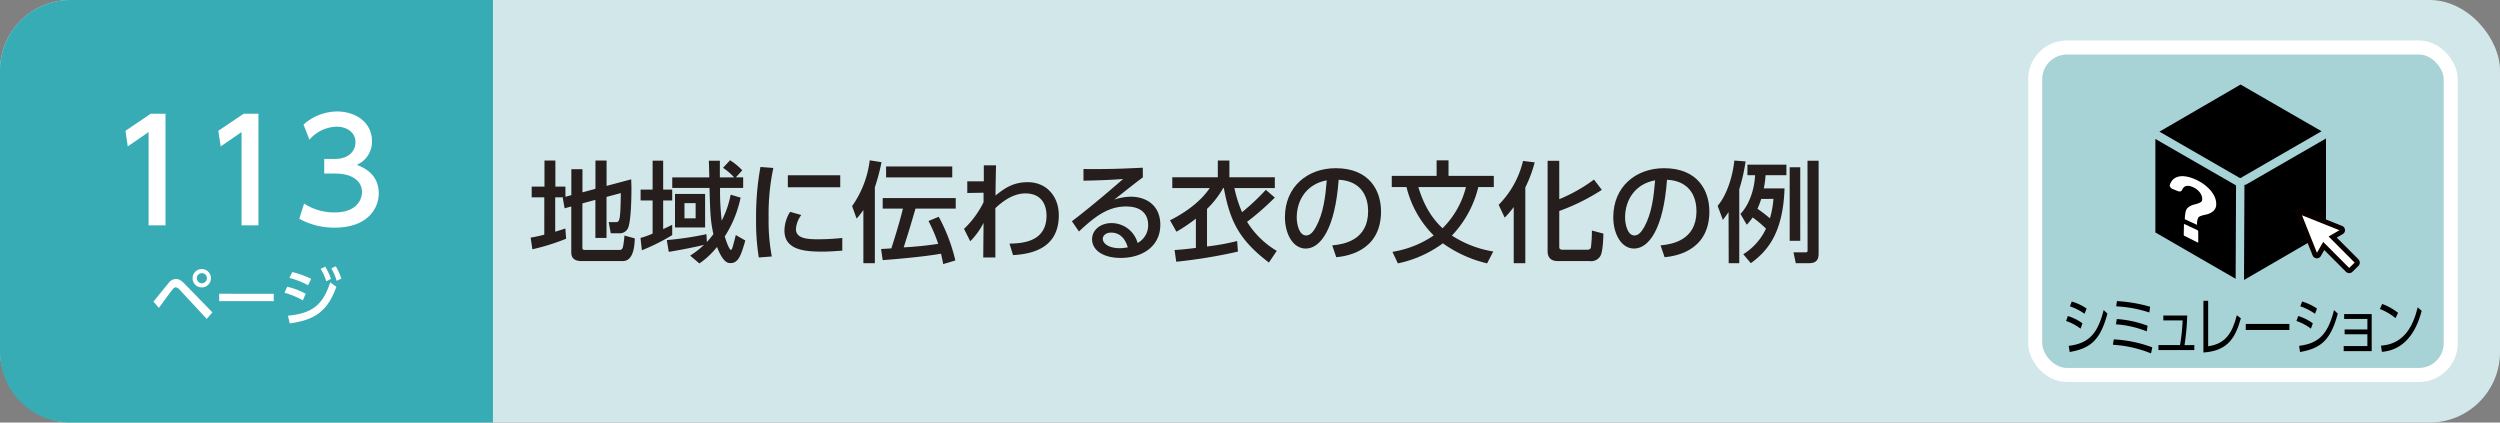
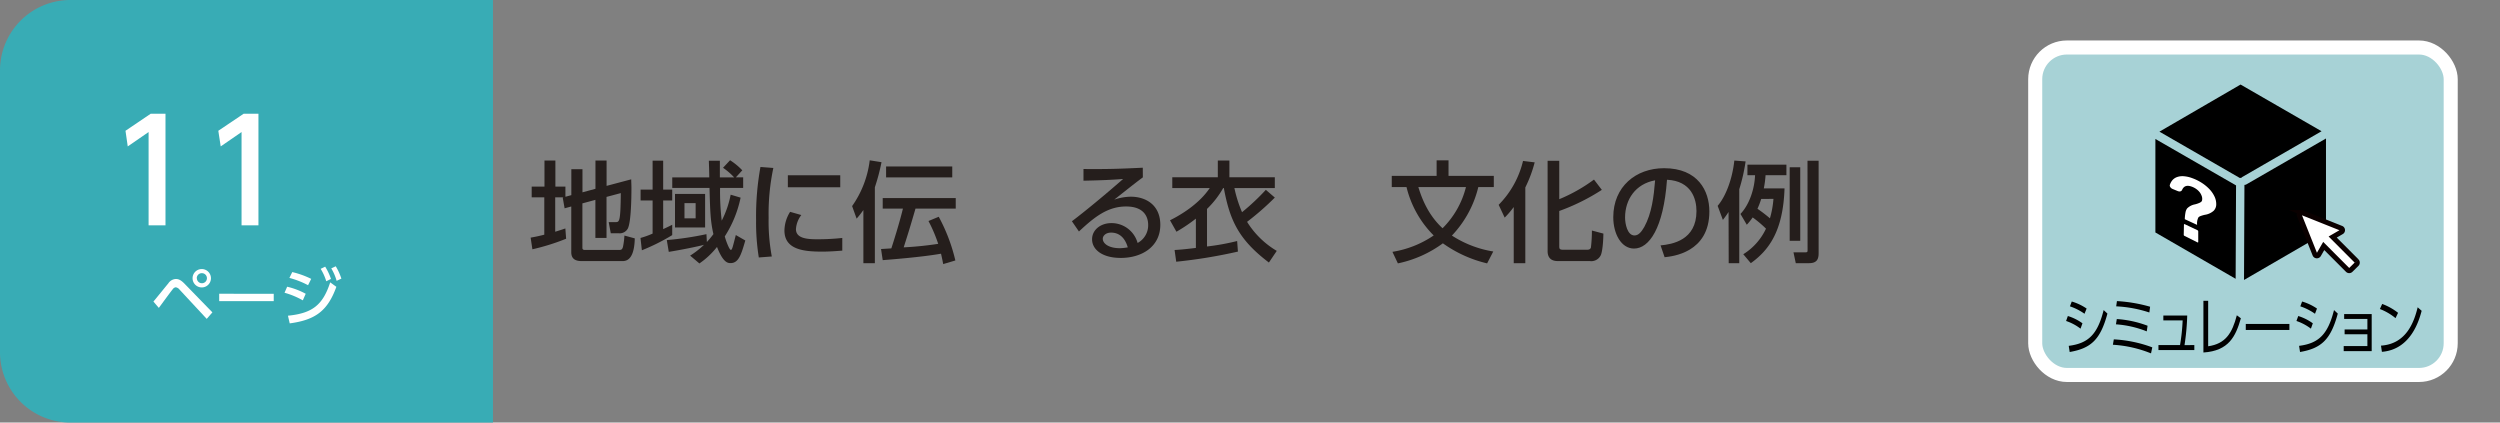
<svg xmlns="http://www.w3.org/2000/svg" viewBox="0 0 710 120">
  <rect x="0" y="0" width="710" height="120" fill="#808080" stroke="none" />
  <defs>
    <style>.cls-1{fill:#d2e7e9;}.cls-2{fill:#38acb5;}.cls-3,.cls-6{fill:#fff;}.cls-4{fill:#251e1c;}.cls-5{fill:#a7d2d6;stroke:#fff;stroke-width:3.99px;}.cls-5,.cls-6{stroke-miterlimit:10;}.cls-6{stroke:#0a0000;stroke-width:1.42px;}</style>
  </defs>
  <title>index2_14</title>
  <g id="レイヤー_2" data-name="レイヤー 2">
    <g id="家庭">
-       <rect class="cls-1" width="710" height="120" rx="20" />
      <path class="cls-2" d="M20,0H140a0,0,0,0,1,0,0V120a0,0,0,0,1,0,0H20A20,20,0,0,1,0,100V20A20,20,0,0,1,20,0Z" />
      <path class="cls-3" d="M43.57,85.64c.69-.79,3.59-4.41,4.21-5.13a2.7,2.7,0,0,1,2.16-1.28c.81,0,1.52.34,2.6,1.48l7.78,8-1.61,1.85L51,82.26a1.7,1.7,0,0,0-1.1-.67,1.24,1.24,0,0,0-.85.56c-.67.81-3.38,4.55-3.94,5.29ZM59.91,79a2.61,2.61,0,1,1-2.6-2.59A2.61,2.61,0,0,1,59.91,79Zm-4,0a1.43,1.43,0,1,0,1.43-1.42A1.43,1.43,0,0,0,55.88,79Z" />
      <path class="cls-3" d="M77.74,83.43v2.1H62.25v-2.1Z" />
      <path class="cls-3" d="M86,85.3a23.1,23.1,0,0,0-5.19-2.16l.74-1.71a20.83,20.83,0,0,1,5.27,2Zm-4.22,4.36c6.9-.69,9.89-3,12-9.47l1.75,1.27c-2.47,6.81-5.94,9.4-13.25,10.38ZM87.49,81a24.6,24.6,0,0,0-5.3-2.07L83,77.27a24.73,24.73,0,0,1,5.38,1.93Zm4.86-5.27A16.76,16.76,0,0,1,94,79.21l-1.34.67a15,15,0,0,0-1.59-3.53Zm3-.11a16.26,16.26,0,0,1,1.6,3.51l-1.35.63a14.07,14.07,0,0,0-1.52-3.54Z" />
      <path class="cls-3" d="M42.8,32.3H47V64H42.2V37.5l-5.92,4.08-.64-4.44Z" />
      <path class="cls-3" d="M69.2,32.3h4.2V64H68.6V37.5l-5.92,4.08L62,37.14Z" />
-       <path class="cls-3" d="M86.36,57.81a15.62,15.62,0,0,0,8.72,2.52c5.68,0,7.72-3.12,7.72-5.84s-2.32-5.2-7.56-5.2H92.08V45.14h3c4.32,0,5.88-2.6,5.88-4.72,0-3-2.68-4.44-5.28-4.44a10.57,10.57,0,0,0-7.8,3.68L86.2,35.38a14.45,14.45,0,0,1,9.56-3.72c5.24,0,9.88,3.08,9.88,8.44a7.14,7.14,0,0,1-4.32,6.72c1.64.64,6.24,2.4,6.24,8.11,0,4.28-3.2,9.72-12.48,9.72A20.3,20.3,0,0,1,85,62.13Z" />
      <path class="cls-4" d="M160,56.05h-2.32v9.76c1.39-.43,2-.62,2.88-.93l.22,2.92a62.87,62.87,0,0,1-9.58,3l-.5-3.31c1-.19,1.8-.31,3.88-.84V56.05H151V53h3.63V45.6h3.1V53h2.85v2.88l1.68-.46V48.05h3.16v6.57l3.69-1V45.6h3.16v7.19l7-1.86c0,.84.06,1.46.06,2.54,0,2.58-.09,9.43-1,11.38a2.61,2.61,0,0,1-2.58,1.4h-2.29l-.59-3.17h1.92c1.12,0,1.43,0,1.52-8.24l-4.06,1.08V67.58h-3.16V56.76l-3.69,1V70.4c0,.59.49.59.87.59h9.52c.65,0,.93-.12,1.14-.9a22.54,22.54,0,0,0,.41-3.19l2.94.8c-.09,3.35-.8,6.45-3.44,6.45h-11.6c-1.64,0-3-.49-3-2.51v-13l-1.89.52-.53-3Z" />
      <path class="cls-4" d="M181.9,67.58a24.33,24.33,0,0,0,3.44-1.24v-9.4h-3.41v-3.1h3.41V45.63h3v8.21h2.57v3.1h-2.57v8.13c1.52-.71,1.67-.78,2.57-1.24v2.94a58.29,58.29,0,0,1-8.62,4.31Zm18.85,1.15c.43-.47.93-1,1.86-2.24-.87-3.78-.93-6.63-1.11-13.11H190.92v-3h10.51c0-1.58-.09-3.87-.12-4.74h3.13c0,.34,0,3.1,0,4.74h4.06a18.58,18.58,0,0,0-3.16-2.73l2-2.14a18.34,18.34,0,0,1,3.47,2.86l-1.83,2h2.08v3H204.5a70.4,70.4,0,0,0,.47,9.3,27.55,27.55,0,0,0,2.54-7.38l2.82.84a32.46,32.46,0,0,1-4.49,11c.18.8,1.24,3.84,1.73,3.84.25,0,.37-.46.47-.71.15-.44.74-2.76.93-3.51l2.7,1.55c-1.15,3.94-1.87,6.42-4.19,6.42-.68,0-2.08,0-3.85-4.59a22.63,22.63,0,0,1-5,4.69L196,72.6a24.27,24.27,0,0,0,3.93-3.07c-1.82.5-6.82,1.49-10,2l-.56-3.35a90,90,0,0,0,11.26-1.68Zm-.5-13.65V64.6H191.7V55.08Zm-5.86,2.61V62h3.17V57.69Z" />
      <path class="cls-4" d="M219.63,47.7a62.92,62.92,0,0,0-1.34,14.14,54.45,54.45,0,0,0,.9,11l-3.69.28a62.64,62.64,0,0,1-.77-10.7,78.19,78.19,0,0,1,1.24-15Zm7.94,13.37a7.33,7.33,0,0,0-1.52,4c0,2.6,3.07,2.88,6,2.88a64.74,64.74,0,0,0,7.16-.37v3.6c-1.67.12-3.53.28-5.73.28-5.09,0-10.7-.5-10.7-6a10.27,10.27,0,0,1,1.61-5.3Zm11.06-11.29v3.41H223.75V49.78Z" />
      <path class="cls-4" d="M245.2,59.64a25.66,25.66,0,0,1-1.92,2.45L242,58.53a28.45,28.45,0,0,0,5-13l3.35.53a58.17,58.17,0,0,1-1.89,7.13V74.74H245.2ZM267.87,75c-.16-.84-.31-1.61-.62-2.95-5.68,1-14.64,1.68-16.56,1.83l-.47-3.16,2.92-.18c.53-1.62,2.29-7.14,3.29-11.29h-5.74v-3h20.74v3H260c-1.64,5.61-1.83,6.23-3.35,11a96.81,96.81,0,0,0,9.8-1,42.53,42.53,0,0,0-2.76-6.48l2.91-1.21a49.61,49.61,0,0,1,4.72,12.41Zm2.57-27.72v3.1H251.65v-3.1Z" />
-       <path class="cls-4" d="M274.71,54.81V51.49h4.69l0-4.53h3.47c-.12,5.4-.12,6.2-.15,8.56,2.44-1.92,4.86-3.78,9.17-3.78,5.3,0,8.81,4,8.81,9.39,0,9-7,11-13,11.32l-1-3.26c3.23-.09,10.51-.28,10.51-7.94,0-2.85-1.24-6.32-6-6.32-3.66,0-6.7,2.48-8.53,4.18,0,2.58,0,3.54,0,14h-3.44l.09-9.8a21.24,21.24,0,0,1-3.78,5.21L273.78,65a26.55,26.55,0,0,0,5.55-7.57l0-2.7Z" />
      <path class="cls-4" d="M324.57,50.37c-2.48,1.83-5.43,4.22-8.13,6.33a15.21,15.21,0,0,1,4.68-.84c4.35,0,8.41,2.39,8.41,8,0,6.08-5.09,9.39-11.23,9.39-5.33,0-8.15-2.42-8.15-5.3,0-2.64,2.39-4.59,5.49-4.59A7.69,7.69,0,0,1,323.08,69a5.69,5.69,0,0,0,3-5.12c0-2.26-1.15-5.24-6.27-5.24-5.3,0-9.08,3.07-13.39,7.1l-2-2.91c.9-.65,6.55-5,14.55-12-3.69.28-6.08.37-11.26.49V48c7.16.06,10.14-.06,16.84-.37Zm-9,15.69c-1.64,0-2.38,1-2.38,1.74,0,1.33,1.61,2.69,4.89,2.69a15.41,15.41,0,0,0,2.21-.24C319.61,67.92,318.18,66.06,315.54,66.06Z" />
      <path class="cls-4" d="M360.37,74.56c-8.56-6.48-11.1-11.94-12.8-21.15h-.19a25.88,25.88,0,0,1-4.59,5.92V70a66,66,0,0,0,8.56-1.55l.22,3a145.07,145.07,0,0,1-17.52,2.88L333.58,71c1.15-.06,2.73-.18,6.05-.59V62.09a46.16,46.16,0,0,1-5.52,3.72l-1.83-3.25c3-1.49,8.19-4.56,11.29-9.15H332.93V50.34h12.93V45.6h3.29v4.74h12.9v3.07H350.57a35.66,35.66,0,0,0,2.17,6.85,64.39,64.39,0,0,0,6.76-6.35l2.55,2.2A76.82,76.82,0,0,1,354.17,63a24.7,24.7,0,0,0,8.43,8.25Z" />
-       <path class="cls-4" d="M378.35,69.69c3.29-.31,10.2-1.43,10.2-9.74,0-3.44-1.43-8.56-8.37-8.9-1,13.8-5.09,19.54-9.36,19.54-3.6,0-5.9-4.13-5.9-8.9,0-8.71,6.45-13.92,14.42-13.92,9.64,0,12.87,6.45,12.87,12.28,0,11.72-10.51,12.77-12.71,13Zm-10.08-7.91c0,1.8.65,5.09,2.67,5.09,1.18,0,2.05-1.06,2.79-2.42,2.11-3.85,2.7-8.59,3.07-13.24C371.22,52.23,368.27,56.67,368.27,61.78Z" />
      <path class="cls-4" d="M422.34,74.8a35.67,35.67,0,0,1-12.56-5.7A32.9,32.9,0,0,1,397,74.8l-1.55-3.28a28.85,28.85,0,0,0,11.72-4.65,29.12,29.12,0,0,1-7.72-13.74h-4.19V49.94H408V45.53h3.38v4.41h12.86v3.19h-4.4a30.28,30.28,0,0,1-7.5,13.77,30.41,30.41,0,0,0,11.75,4.52ZM402.81,53.13c.74,2.36,2.42,7.6,6.88,11.69a25.07,25.07,0,0,0,6.64-11.69Z" />
      <path class="cls-4" d="M429.9,58.8a24.84,24.84,0,0,1-2.57,3l-1.71-3.63a26.4,26.4,0,0,0,6.92-12.46l3.31.4a37,37,0,0,1-2.66,7.13V74.74H429.9Zm12.93-13.14V56.57A46,46,0,0,0,452.69,51l2.23,2.92a59,59,0,0,1-12.09,6v9.86c0,.84,0,1.15,1.21,1.15h6.63c.84,0,1-.28,1.15-.62a40.6,40.6,0,0,0,.28-4.84l3.26.87c0,1.33-.19,5.3-.84,6.33a3,3,0,0,1-3,1.48h-8.87c-.89,0-3.13,0-3.13-2.85V45.66Z" />
      <path class="cls-4" d="M471.6,69.69c3.28-.31,10.2-1.43,10.2-9.74,0-3.44-1.43-8.56-8.37-8.9-1,13.8-5.09,19.54-9.37,19.54-3.59,0-5.89-4.13-5.89-8.9,0-8.71,6.45-13.92,14.42-13.92,9.64,0,12.87,6.45,12.87,12.28,0,11.72-10.51,12.77-12.71,13Zm-10.08-7.91c0,1.8.65,5.09,2.67,5.09,1.18,0,2-1.06,2.79-2.42,2.11-3.85,2.7-8.59,3.07-13.24C464.47,52.23,461.52,56.67,461.52,61.78Z" />
      <path class="cls-4" d="M490.91,60.2c-.53.84-.93,1.36-1.61,2.26l-1.49-4c2.2-2.54,4.15-7.38,4.74-12.86l3.2.24a50.44,50.44,0,0,1-1.8,7.91v21h-3Zm15.9-6.7c-.4,12-4.34,17.49-9.58,21.24l-2.14-2.54a17,17,0,0,0,6.45-7.26,31,31,0,0,0-3.78-3.19,18.64,18.64,0,0,1-1.67,2.08l-1.8-3.07c2.63-2.76,4-7.26,4.15-11h-2.17v-3h11.07v3h-5.92a27.83,27.83,0,0,1-.5,3.75Zm-6.63,3a22.78,22.78,0,0,1-1.06,2.79A43.77,43.77,0,0,1,502.66,62a26.65,26.65,0,0,0,1-5.52Zm8.09-9h3V68.39h-3Zm5.06-1.86h3.16V71.92c0,1.61-.44,2.82-2.7,2.82H510l-.65-3.07h3.22c.78,0,.78-.12.78-.77Z" />
      <rect class="cls-5" x="578" y="13.49" width="118" height="93" rx="9" />
      <path d="M590.87,93.34a14.14,14.14,0,0,0-4.1-2.18l.5-1.41a14,14,0,0,1,4.15,2.07Zm-3.35,4.88c5.63-.71,8.18-3.3,9.92-10.16l1.07,1c-2,7.44-4.71,9.87-10.72,10.91ZM592,89.11A15.84,15.84,0,0,0,587.86,87l.52-1.37a15,15,0,0,1,4.22,2Z" />
      <path d="M610.89,100.36a34.27,34.27,0,0,0-10.83-2.45l.26-1.53a36.67,36.67,0,0,1,10.93,2.27Zm-1.21-6.25a28.87,28.87,0,0,0-8.75-2l.24-1.5a30.23,30.23,0,0,1,8.74,1.9Zm.74-5.36A35.5,35.5,0,0,0,601,87l.21-1.49a43,43,0,0,1,9.42,1.6Z" />
      <path d="M623.19,98v1.42H613V98h6.13a54.24,54.24,0,0,0,.74-7h-5.48V89.61h6.78a66,66,0,0,1-.77,8.41Z" />
      <path d="M627.12,98.34c4.9-.7,6.81-3.67,8.14-8.8l1.15.86c-1.48,5.12-3.4,9.24-10.64,9.71V85.43h1.35Z" />
      <path d="M650.19,92v1.71H637.8V92Z" />
      <path d="M656.3,93.34a14.3,14.3,0,0,0-4.11-2.18l.51-1.41a14,14,0,0,1,4.14,2.07Zm-3.36,4.88c5.63-.71,8.18-3.3,9.92-10.16l1.07,1c-2,7.44-4.71,9.87-10.72,10.91Zm4.52-9.11A16,16,0,0,0,653.29,87l.51-1.37a15,15,0,0,1,4.22,2Z" />
      <path d="M665.87,94.94V93.57h6.47v-3h-6.6V89.2h7.82V99.73h-7.95V98.29h6.73V94.94Z" />
      <path d="M680.33,90.35a15.93,15.93,0,0,0-4.44-2.59l.65-1.44a16.47,16.47,0,0,1,4.51,2.52Zm-4.13,7.81c7.29-.48,9.43-6.86,10.42-10.89l1.13,1c-.69,2.56-3,11-11.29,11.65Z" />
      <path d="M636.08,50.53a.8.8,0,0,1,.15,0h0a1.26,1.26,0,0,1,.28,0,1.2,1.2,0,0,1,.29-.26l22.52-13-23-13.26L613.28,37.39Z" />
      <polygon points="635.04 52.66 612.13 39.47 612.13 66.02 634.92 79.18 635.04 52.66" />
      <path d="M638,52.35a1.1,1.1,0,0,1-.58.16l-.12,27L660.58,66V39.33Z" />
      <path class="cls-3" d="M624.1,65.39l-3.63-1.72c-.12-.06-.22,0-.23.08l-.06,2.94a.35.35,0,0,0,.21.3l3.67,1.84c.13.07.23,0,.24-.08l0-3A.41.41,0,0,0,624.1,65.39Z" />
      <path class="cls-3" d="M628.88,55.73a8,8,0,0,0-1.46-2.07,11.84,11.84,0,0,0-2.18-1.77,13.35,13.35,0,0,0-2.71-1.32,8.51,8.51,0,0,0-2.48-.53,4.53,4.53,0,0,0-1.94.31,3.11,3.11,0,0,0-1.36,1.1,3.8,3.8,0,0,0-.52,1.09c-.11.38.27.92.77,1.12l1.49.61c.56.22,1,.09,1.21-.3.48-1.16,1.41-1.48,2.82-.94a5.42,5.42,0,0,1,1.17.61,4.9,4.9,0,0,1,.92.83,3.82,3.82,0,0,1,.6,1,2.41,2.41,0,0,1,.22,1,2.25,2.25,0,0,1-.06.48.73.73,0,0,1-.26.39,2.54,2.54,0,0,1-.63.34,7.65,7.65,0,0,1-1.11.36,4.18,4.18,0,0,0-2.23,1.16,2.77,2.77,0,0,0-.47,1.2,11.48,11.48,0,0,0-.19,1.85h0l3.5,1.62a3.8,3.8,0,0,1,.36-2.11,1.38,1.38,0,0,1,.62-.4A8.27,8.27,0,0,1,626.2,61a4.81,4.81,0,0,0,2.49-1.15,2.61,2.61,0,0,0,.72-1.94A4.94,4.94,0,0,0,628.88,55.73Z" />
      <path class="cls-6" d="M669.3,74.15l-6.82-6.83,2.5-1.45a.56.56,0,0,0,.29-.55.57.57,0,0,0-.37-.5l-11.13-4.44a.59.59,0,0,0-.77.76l4.44,11.14a.59.59,0,0,0,1.06.08l1.44-2.5,6.82,6.83a.58.58,0,0,0,.41.17.59.59,0,0,0,.42-.17L669.3,75a.59.59,0,0,0,0-.83" />
    </g>
  </g>
</svg>